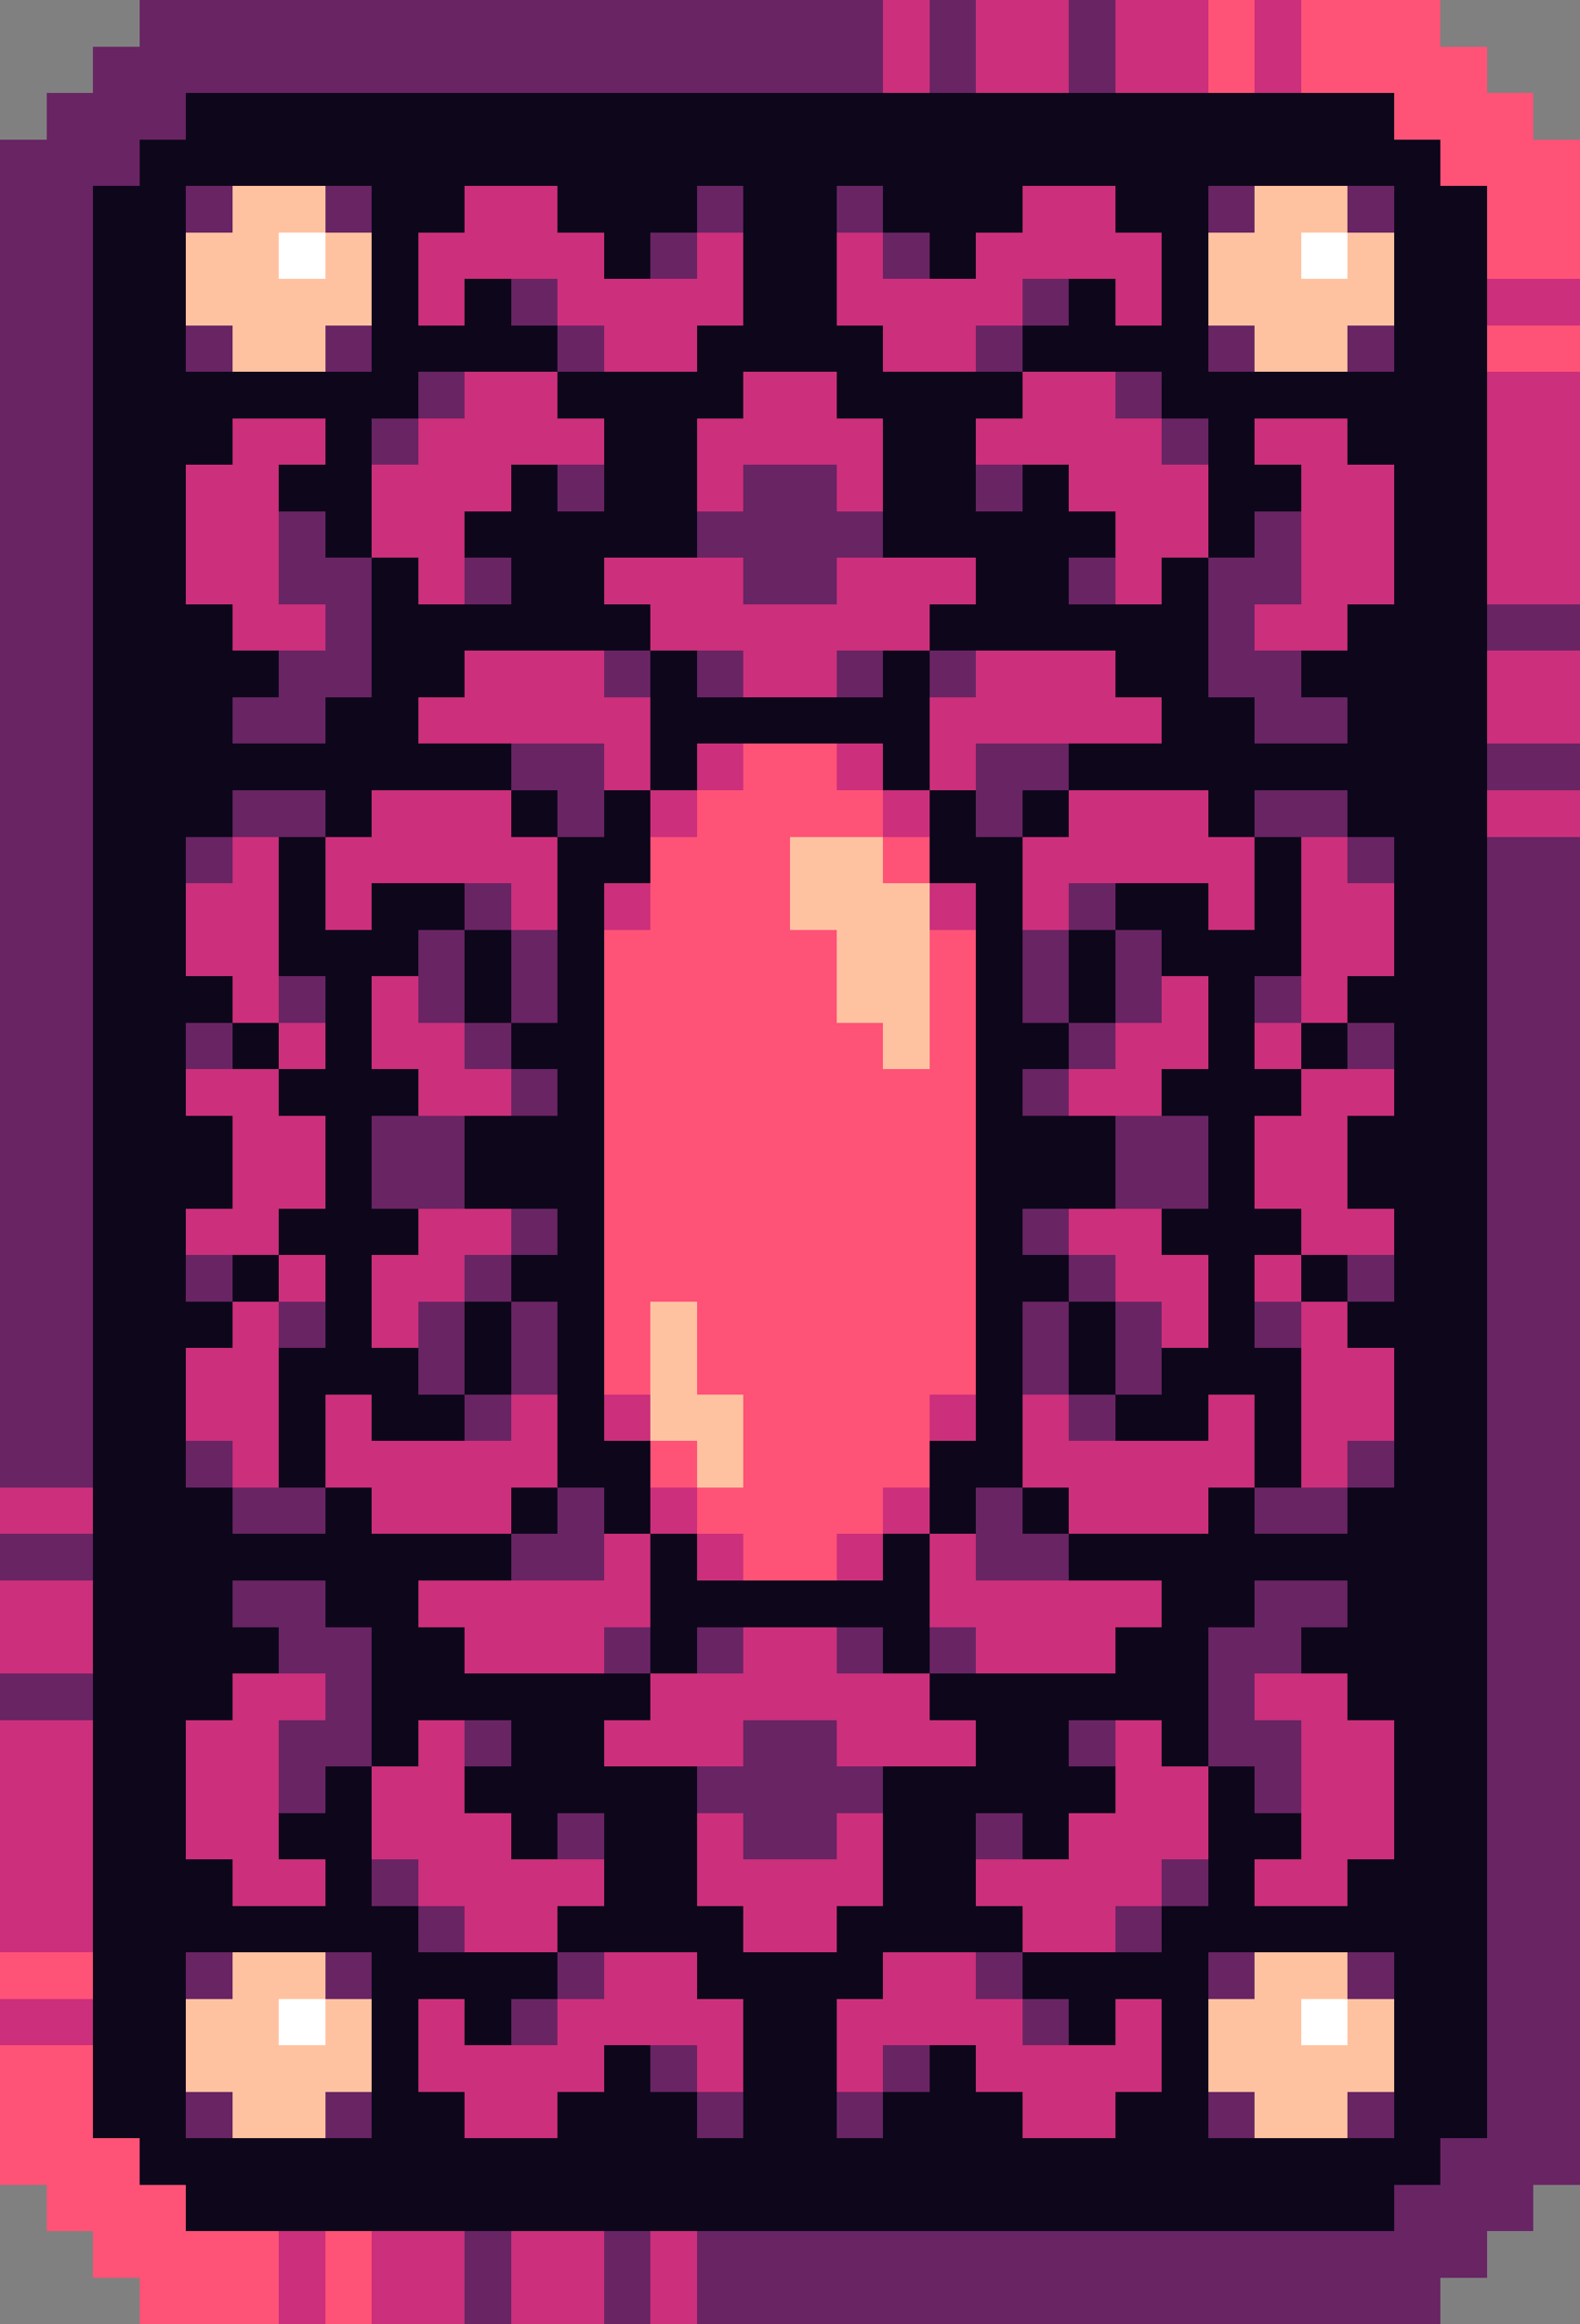
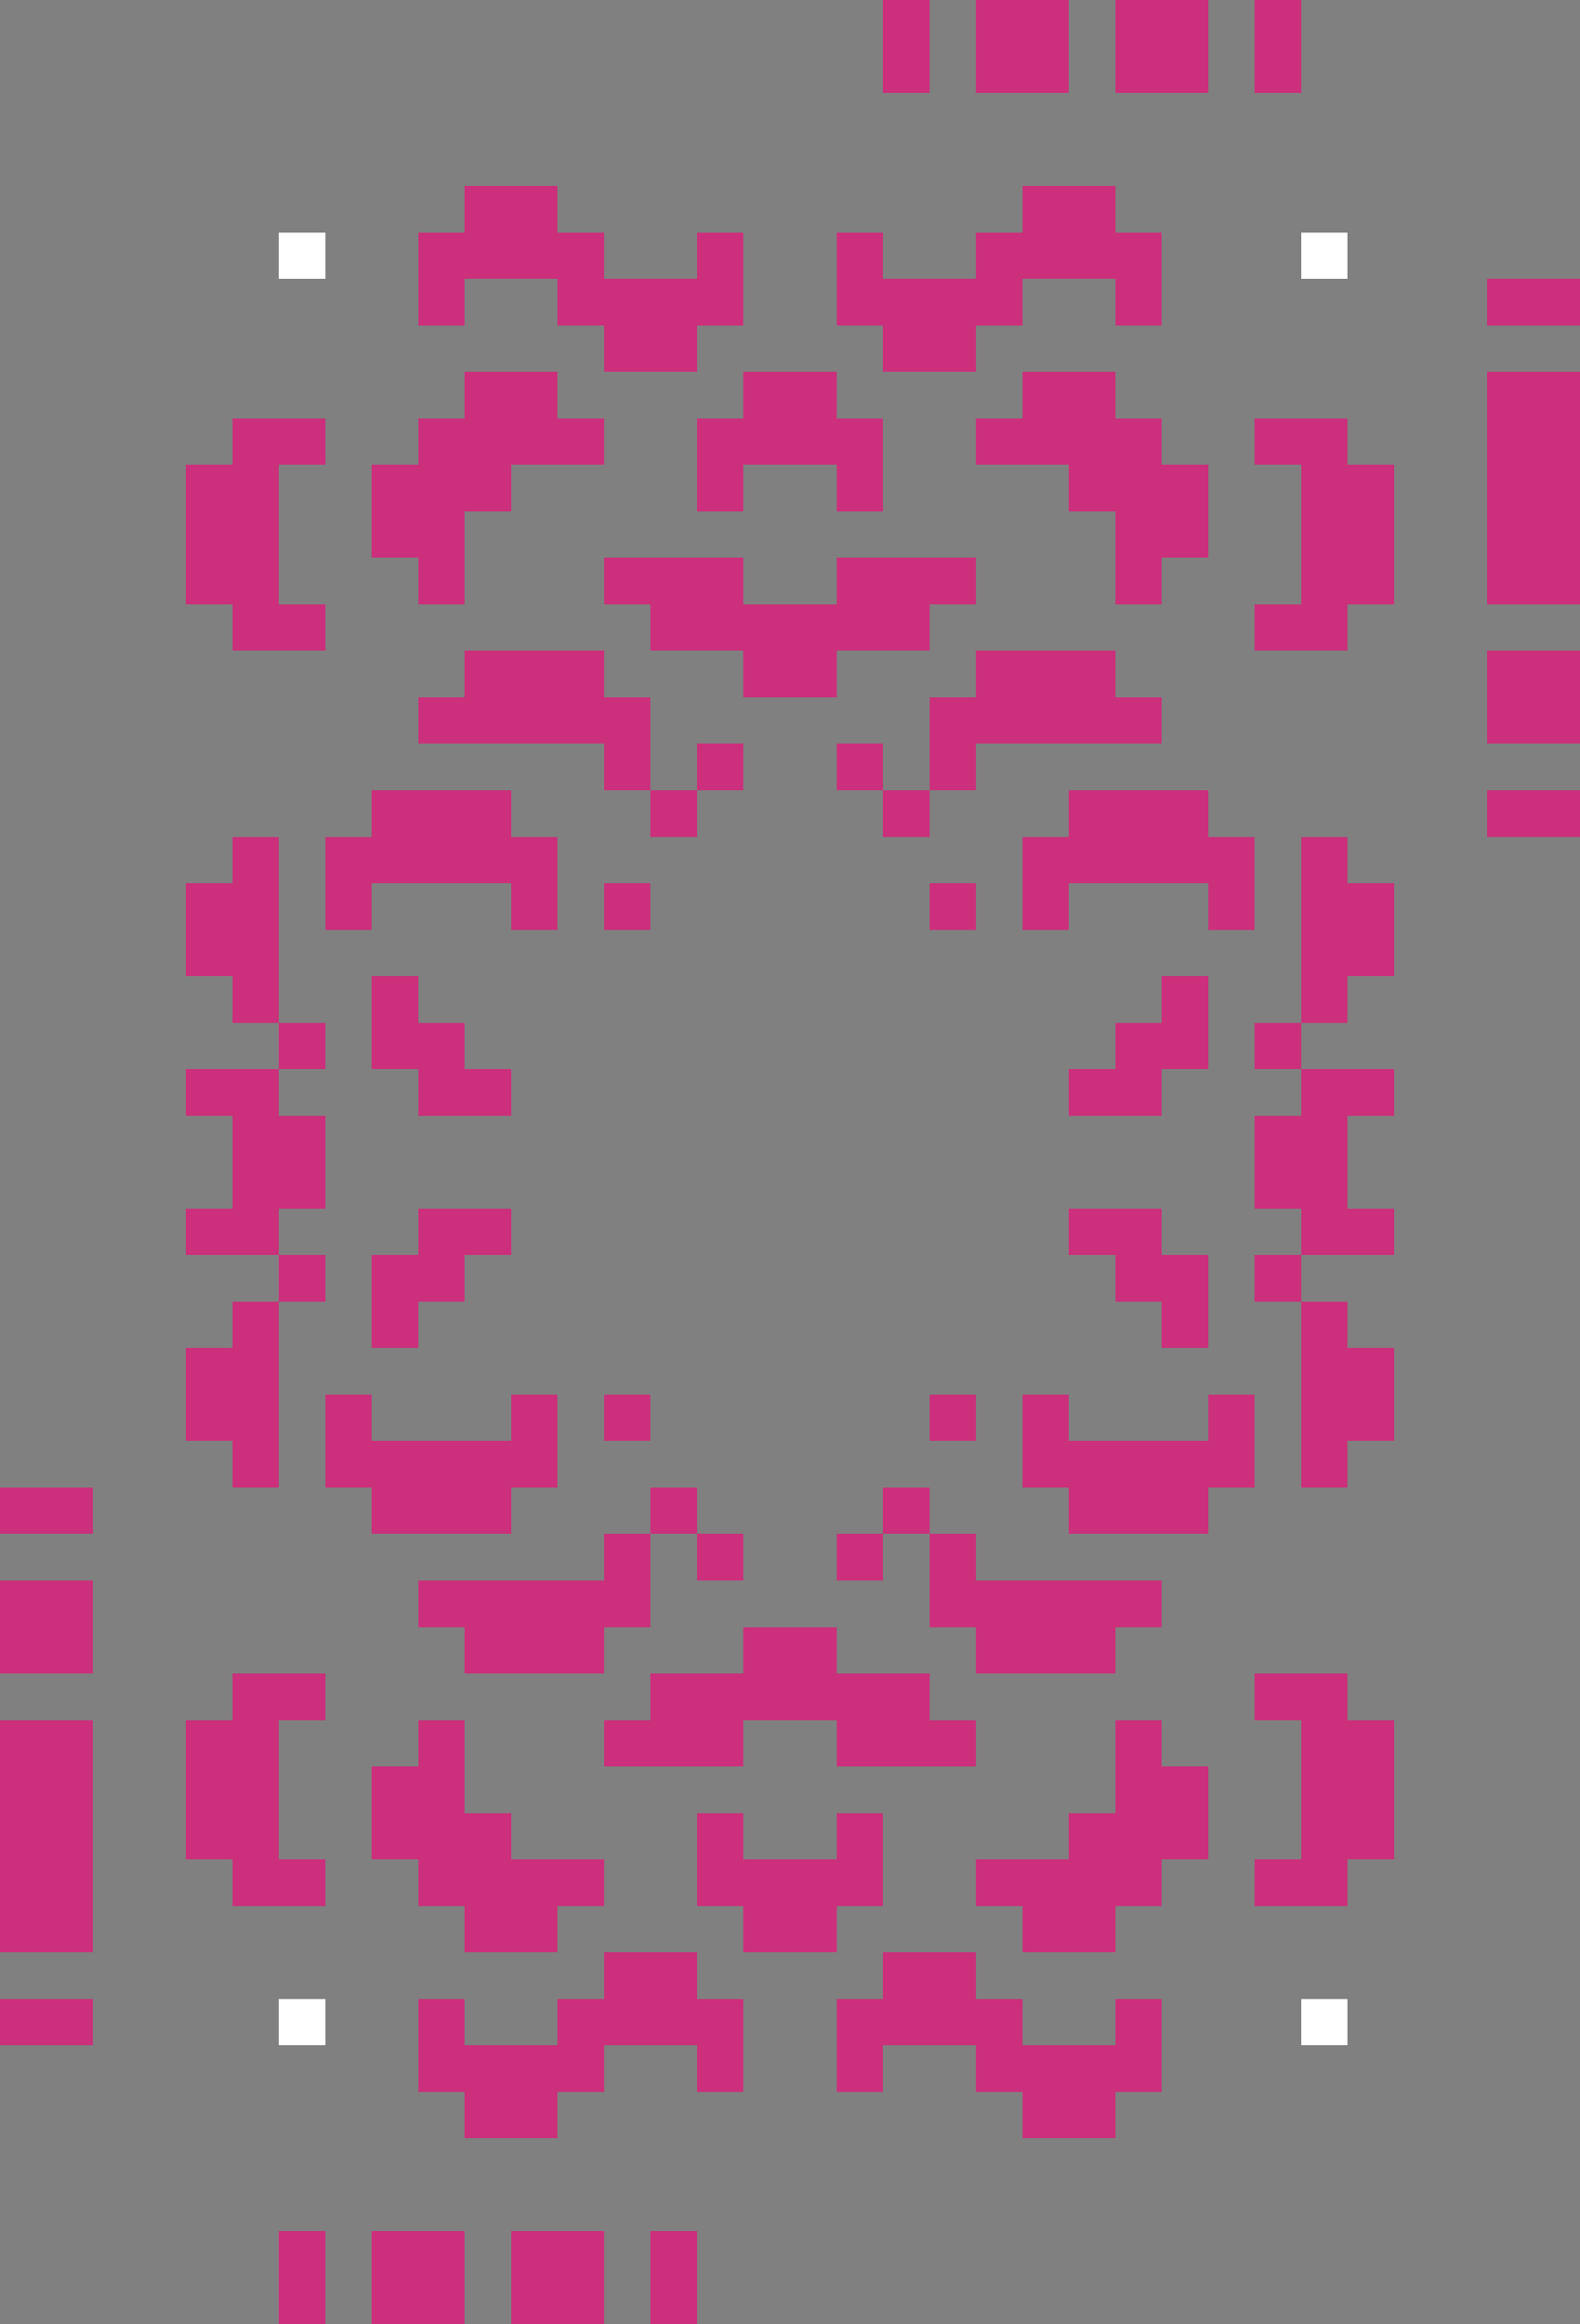
<svg xmlns="http://www.w3.org/2000/svg" viewBox="0 -0.5 34 50" shape-rendering="crispEdges">
  <rect x="0" y="-0.5" width="34" height="50" fill="#808080" stroke="none" />
-   <path stroke="#692464" d="M3 0h16M20 0h1M23 0h1M2 1h17M20 1h1M23 1h1M1 2h3M0 3h3M0 4h2M4 4h1M7 4h1M15 4h1M18 4h1M26 4h1M29 4h1M0 5h2M14 5h1M19 5h1M0 6h2M11 6h1M22 6h1M0 7h2M4 7h1M7 7h1M12 7h1M21 7h1M26 7h1M29 7h1M0 8h2M9 8h1M24 8h1M0 9h2M8 9h1M25 9h1M0 10h2M12 10h1M16 10h2M21 10h1M0 11h2M6 11h1M15 11h4M27 11h1M0 12h2M6 12h2M10 12h1M16 12h2M23 12h1M26 12h2M0 13h2M7 13h1M26 13h1M32 13h2M0 14h2M6 14h2M13 14h1M15 14h1M18 14h1M20 14h1M26 14h2M0 15h2M5 15h2M27 15h2M0 16h2M11 16h2M21 16h2M32 16h2M0 17h2M5 17h2M12 17h1M21 17h1M27 17h2M0 18h2M4 18h1M29 18h1M32 18h2M0 19h2M10 19h1M23 19h1M32 19h2M0 20h2M9 20h1M11 20h1M22 20h1M24 20h1M32 20h2M0 21h2M6 21h1M9 21h1M11 21h1M22 21h1M24 21h1M27 21h1M32 21h2M0 22h2M4 22h1M10 22h1M23 22h1M29 22h1M32 22h2M0 23h2M11 23h1M22 23h1M32 23h2M0 24h2M8 24h2M24 24h2M32 24h2M0 25h2M8 25h2M24 25h2M32 25h2M0 26h2M11 26h1M22 26h1M32 26h2M0 27h2M4 27h1M10 27h1M23 27h1M29 27h1M32 27h2M0 28h2M6 28h1M9 28h1M11 28h1M22 28h1M24 28h1M27 28h1M32 28h2M0 29h2M9 29h1M11 29h1M22 29h1M24 29h1M32 29h2M0 30h2M10 30h1M23 30h1M32 30h2M0 31h2M4 31h1M29 31h1M32 31h2M5 32h2M12 32h1M21 32h1M27 32h2M32 32h2M0 33h2M11 33h2M21 33h2M32 33h2M5 34h2M27 34h2M32 34h2M6 35h2M13 35h1M15 35h1M18 35h1M20 35h1M26 35h2M32 35h2M0 36h2M7 36h1M26 36h1M32 36h2M6 37h2M10 37h1M16 37h2M23 37h1M26 37h2M32 37h2M6 38h1M15 38h4M27 38h1M32 38h2M12 39h1M16 39h2M21 39h1M32 39h2M8 40h1M25 40h1M32 40h2M9 41h1M24 41h1M32 41h2M4 42h1M7 42h1M12 42h1M21 42h1M26 42h1M29 42h1M32 42h2M11 43h1M22 43h1M32 43h2M14 44h1M19 44h1M32 44h2M4 45h1M7 45h1M15 45h1M18 45h1M26 45h1M29 45h1M32 45h2M31 46h3M30 47h3M10 48h1M13 48h1M15 48h17M10 49h1M13 49h1M15 49h16" />
  <path stroke="#cc2f7b" d="M19 0h1M21 0h2M24 0h2M27 0h1M19 1h1M21 1h2M24 1h2M27 1h1M10 4h2M22 4h2M9 5h4M15 5h1M18 5h1M21 5h4M9 6h1M12 6h4M18 6h4M24 6h1M32 6h2M13 7h2M19 7h2M10 8h2M16 8h2M22 8h2M32 8h2M5 9h2M9 9h4M15 9h4M21 9h4M27 9h2M32 9h2M4 10h2M8 10h3M15 10h1M18 10h1M23 10h3M28 10h2M32 10h2M4 11h2M8 11h2M24 11h2M28 11h2M32 11h2M4 12h2M9 12h1M13 12h3M18 12h3M24 12h1M28 12h2M32 12h2M5 13h2M14 13h6M27 13h2M10 14h3M16 14h2M21 14h3M32 14h2M9 15h5M20 15h5M32 15h2M13 16h1M15 16h1M18 16h1M20 16h1M8 17h3M14 17h1M19 17h1M23 17h3M32 17h2M5 18h1M7 18h5M22 18h5M28 18h1M4 19h2M7 19h1M11 19h1M13 19h1M20 19h1M22 19h1M26 19h1M28 19h2M4 20h2M28 20h2M5 21h1M8 21h1M25 21h1M28 21h1M6 22h1M8 22h2M24 22h2M27 22h1M4 23h2M9 23h2M23 23h2M28 23h2M5 24h2M27 24h2M5 25h2M27 25h2M4 26h2M9 26h2M23 26h2M28 26h2M6 27h1M8 27h2M24 27h2M27 27h1M5 28h1M8 28h1M25 28h1M28 28h1M4 29h2M28 29h2M4 30h2M7 30h1M11 30h1M13 30h1M20 30h1M22 30h1M26 30h1M28 30h2M5 31h1M7 31h5M22 31h5M28 31h1M0 32h2M8 32h3M14 32h1M19 32h1M23 32h3M13 33h1M15 33h1M18 33h1M20 33h1M0 34h2M9 34h5M20 34h5M0 35h2M10 35h3M16 35h2M21 35h3M5 36h2M14 36h6M27 36h2M0 37h2M4 37h2M9 37h1M13 37h3M18 37h3M24 37h1M28 37h2M0 38h2M4 38h2M8 38h2M24 38h2M28 38h2M0 39h2M4 39h2M8 39h3M15 39h1M18 39h1M23 39h3M28 39h2M0 40h2M5 40h2M9 40h4M15 40h4M21 40h4M27 40h2M0 41h2M10 41h2M16 41h2M22 41h2M13 42h2M19 42h2M0 43h2M9 43h1M12 43h4M18 43h4M24 43h1M9 44h4M15 44h1M18 44h1M21 44h4M10 45h2M22 45h2M6 48h1M8 48h2M11 48h2M14 48h1M6 49h1M8 49h2M11 49h2M14 49h1" />
-   <path stroke="#ff5277" d="M26 0h1M28 0h3M26 1h1M28 1h4M30 2h3M31 3h3M32 4h2M32 5h2M32 7h2M16 16h2M15 17h4M14 18h3M19 18h1M14 19h3M13 20h5M20 20h1M13 21h5M20 21h1M13 22h6M20 22h1M13 23h8M13 24h8M13 25h8M13 26h8M13 27h8M13 28h1M15 28h6M13 29h1M15 29h6M16 30h4M14 31h1M16 31h4M15 32h4M16 33h2M0 42h2M0 44h2M0 45h2M0 46h3M1 47h3M2 48h4M7 48h1M3 49h3M7 49h1" />
-   <path stroke="#0e071b" d="M4 2h26M3 3h28M2 4h2M8 4h2M12 4h3M16 4h2M19 4h3M24 4h2M30 4h2M2 5h2M8 5h1M13 5h1M16 5h2M20 5h1M25 5h1M30 5h2M2 6h2M8 6h1M10 6h1M16 6h2M23 6h1M25 6h1M30 6h2M2 7h2M8 7h4M15 7h4M22 7h4M30 7h2M2 8h7M12 8h4M18 8h4M25 8h7M2 9h3M7 9h1M13 9h2M19 9h2M26 9h1M29 9h3M2 10h2M6 10h2M11 10h1M13 10h2M19 10h2M22 10h1M26 10h2M30 10h2M2 11h2M7 11h1M10 11h5M19 11h5M26 11h1M30 11h2M2 12h2M8 12h1M11 12h2M21 12h2M25 12h1M30 12h2M2 13h3M8 13h6M20 13h6M29 13h3M2 14h4M8 14h2M14 14h1M19 14h1M24 14h2M28 14h4M2 15h3M7 15h2M14 15h6M25 15h2M29 15h3M2 16h9M14 16h1M19 16h1M23 16h9M2 17h3M7 17h1M11 17h1M13 17h1M20 17h1M22 17h1M26 17h1M29 17h3M2 18h2M6 18h1M12 18h2M20 18h2M27 18h1M30 18h2M2 19h2M6 19h1M8 19h2M12 19h1M21 19h1M24 19h2M27 19h1M30 19h2M2 20h2M6 20h3M10 20h1M12 20h1M21 20h1M23 20h1M25 20h3M30 20h2M2 21h3M7 21h1M10 21h1M12 21h1M21 21h1M23 21h1M26 21h1M29 21h3M2 22h2M5 22h1M7 22h1M11 22h2M21 22h2M26 22h1M28 22h1M30 22h2M2 23h2M6 23h3M12 23h1M21 23h1M25 23h3M30 23h2M2 24h3M7 24h1M10 24h3M21 24h3M26 24h1M29 24h3M2 25h3M7 25h1M10 25h3M21 25h3M26 25h1M29 25h3M2 26h2M6 26h3M12 26h1M21 26h1M25 26h3M30 26h2M2 27h2M5 27h1M7 27h1M11 27h2M21 27h2M26 27h1M28 27h1M30 27h2M2 28h3M7 28h1M10 28h1M12 28h1M21 28h1M23 28h1M26 28h1M29 28h3M2 29h2M6 29h3M10 29h1M12 29h1M21 29h1M23 29h1M25 29h3M30 29h2M2 30h2M6 30h1M8 30h2M12 30h1M21 30h1M24 30h2M27 30h1M30 30h2M2 31h2M6 31h1M12 31h2M20 31h2M27 31h1M30 31h2M2 32h3M7 32h1M11 32h1M13 32h1M20 32h1M22 32h1M26 32h1M29 32h3M2 33h9M14 33h1M19 33h1M23 33h9M2 34h3M7 34h2M14 34h6M25 34h2M29 34h3M2 35h4M8 35h2M14 35h1M19 35h1M24 35h2M28 35h4M2 36h3M8 36h6M20 36h6M29 36h3M2 37h2M8 37h1M11 37h2M21 37h2M25 37h1M30 37h2M2 38h2M7 38h1M10 38h5M19 38h5M26 38h1M30 38h2M2 39h2M6 39h2M11 39h1M13 39h2M19 39h2M22 39h1M26 39h2M30 39h2M2 40h3M7 40h1M13 40h2M19 40h2M26 40h1M29 40h3M2 41h7M12 41h4M18 41h4M25 41h7M2 42h2M8 42h4M15 42h4M22 42h4M30 42h2M2 43h2M8 43h1M10 43h1M16 43h2M23 43h1M25 43h1M30 43h2M2 44h2M8 44h1M13 44h1M16 44h2M20 44h1M25 44h1M30 44h2M2 45h2M8 45h2M12 45h3M16 45h2M19 45h3M24 45h2M30 45h2M3 46h28M4 47h26" />
-   <path stroke="#ffc2a1" d="M5 4h2M27 4h2M4 5h2M7 5h1M26 5h2M29 5h1M4 6h4M26 6h4M5 7h2M27 7h2M17 18h2M17 19h3M18 20h2M18 21h2M19 22h1M14 28h1M14 29h1M14 30h2M15 31h1M5 42h2M27 42h2M4 43h2M7 43h1M26 43h2M29 43h1M4 44h4M26 44h4M5 45h2M27 45h2" />
  <path stroke="#ffffff" d="M6 5h1M28 5h1M6 43h1M28 43h1" />
</svg>